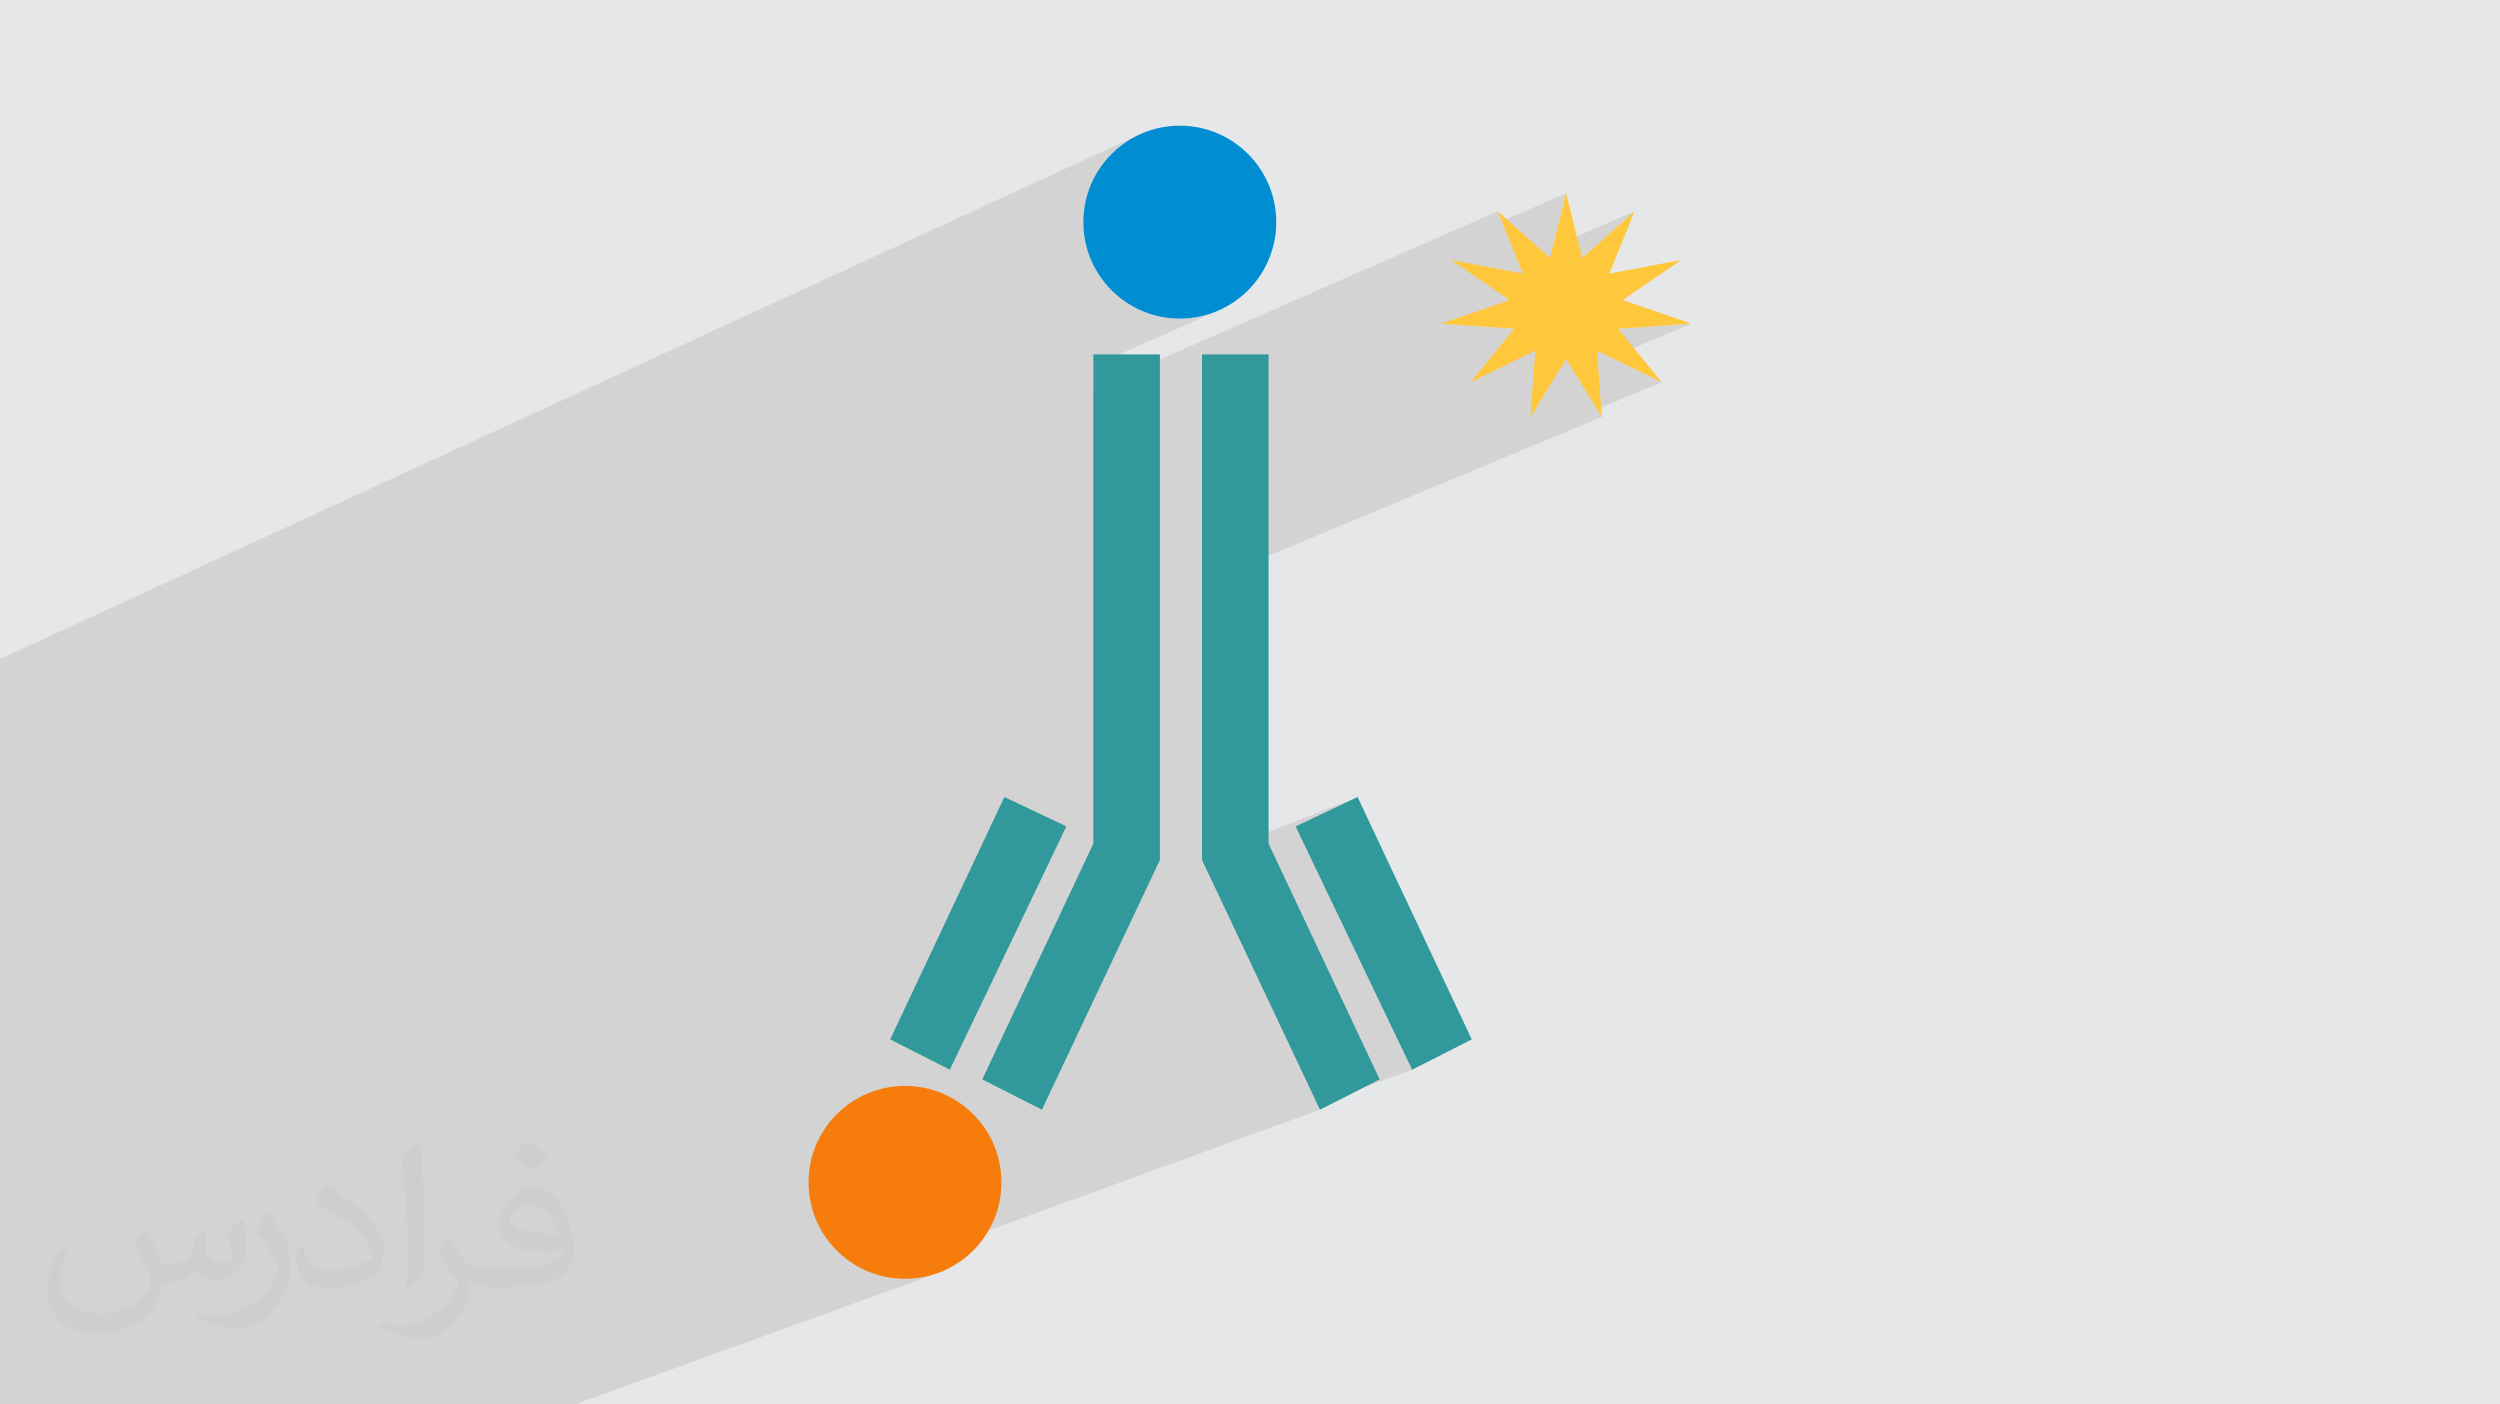
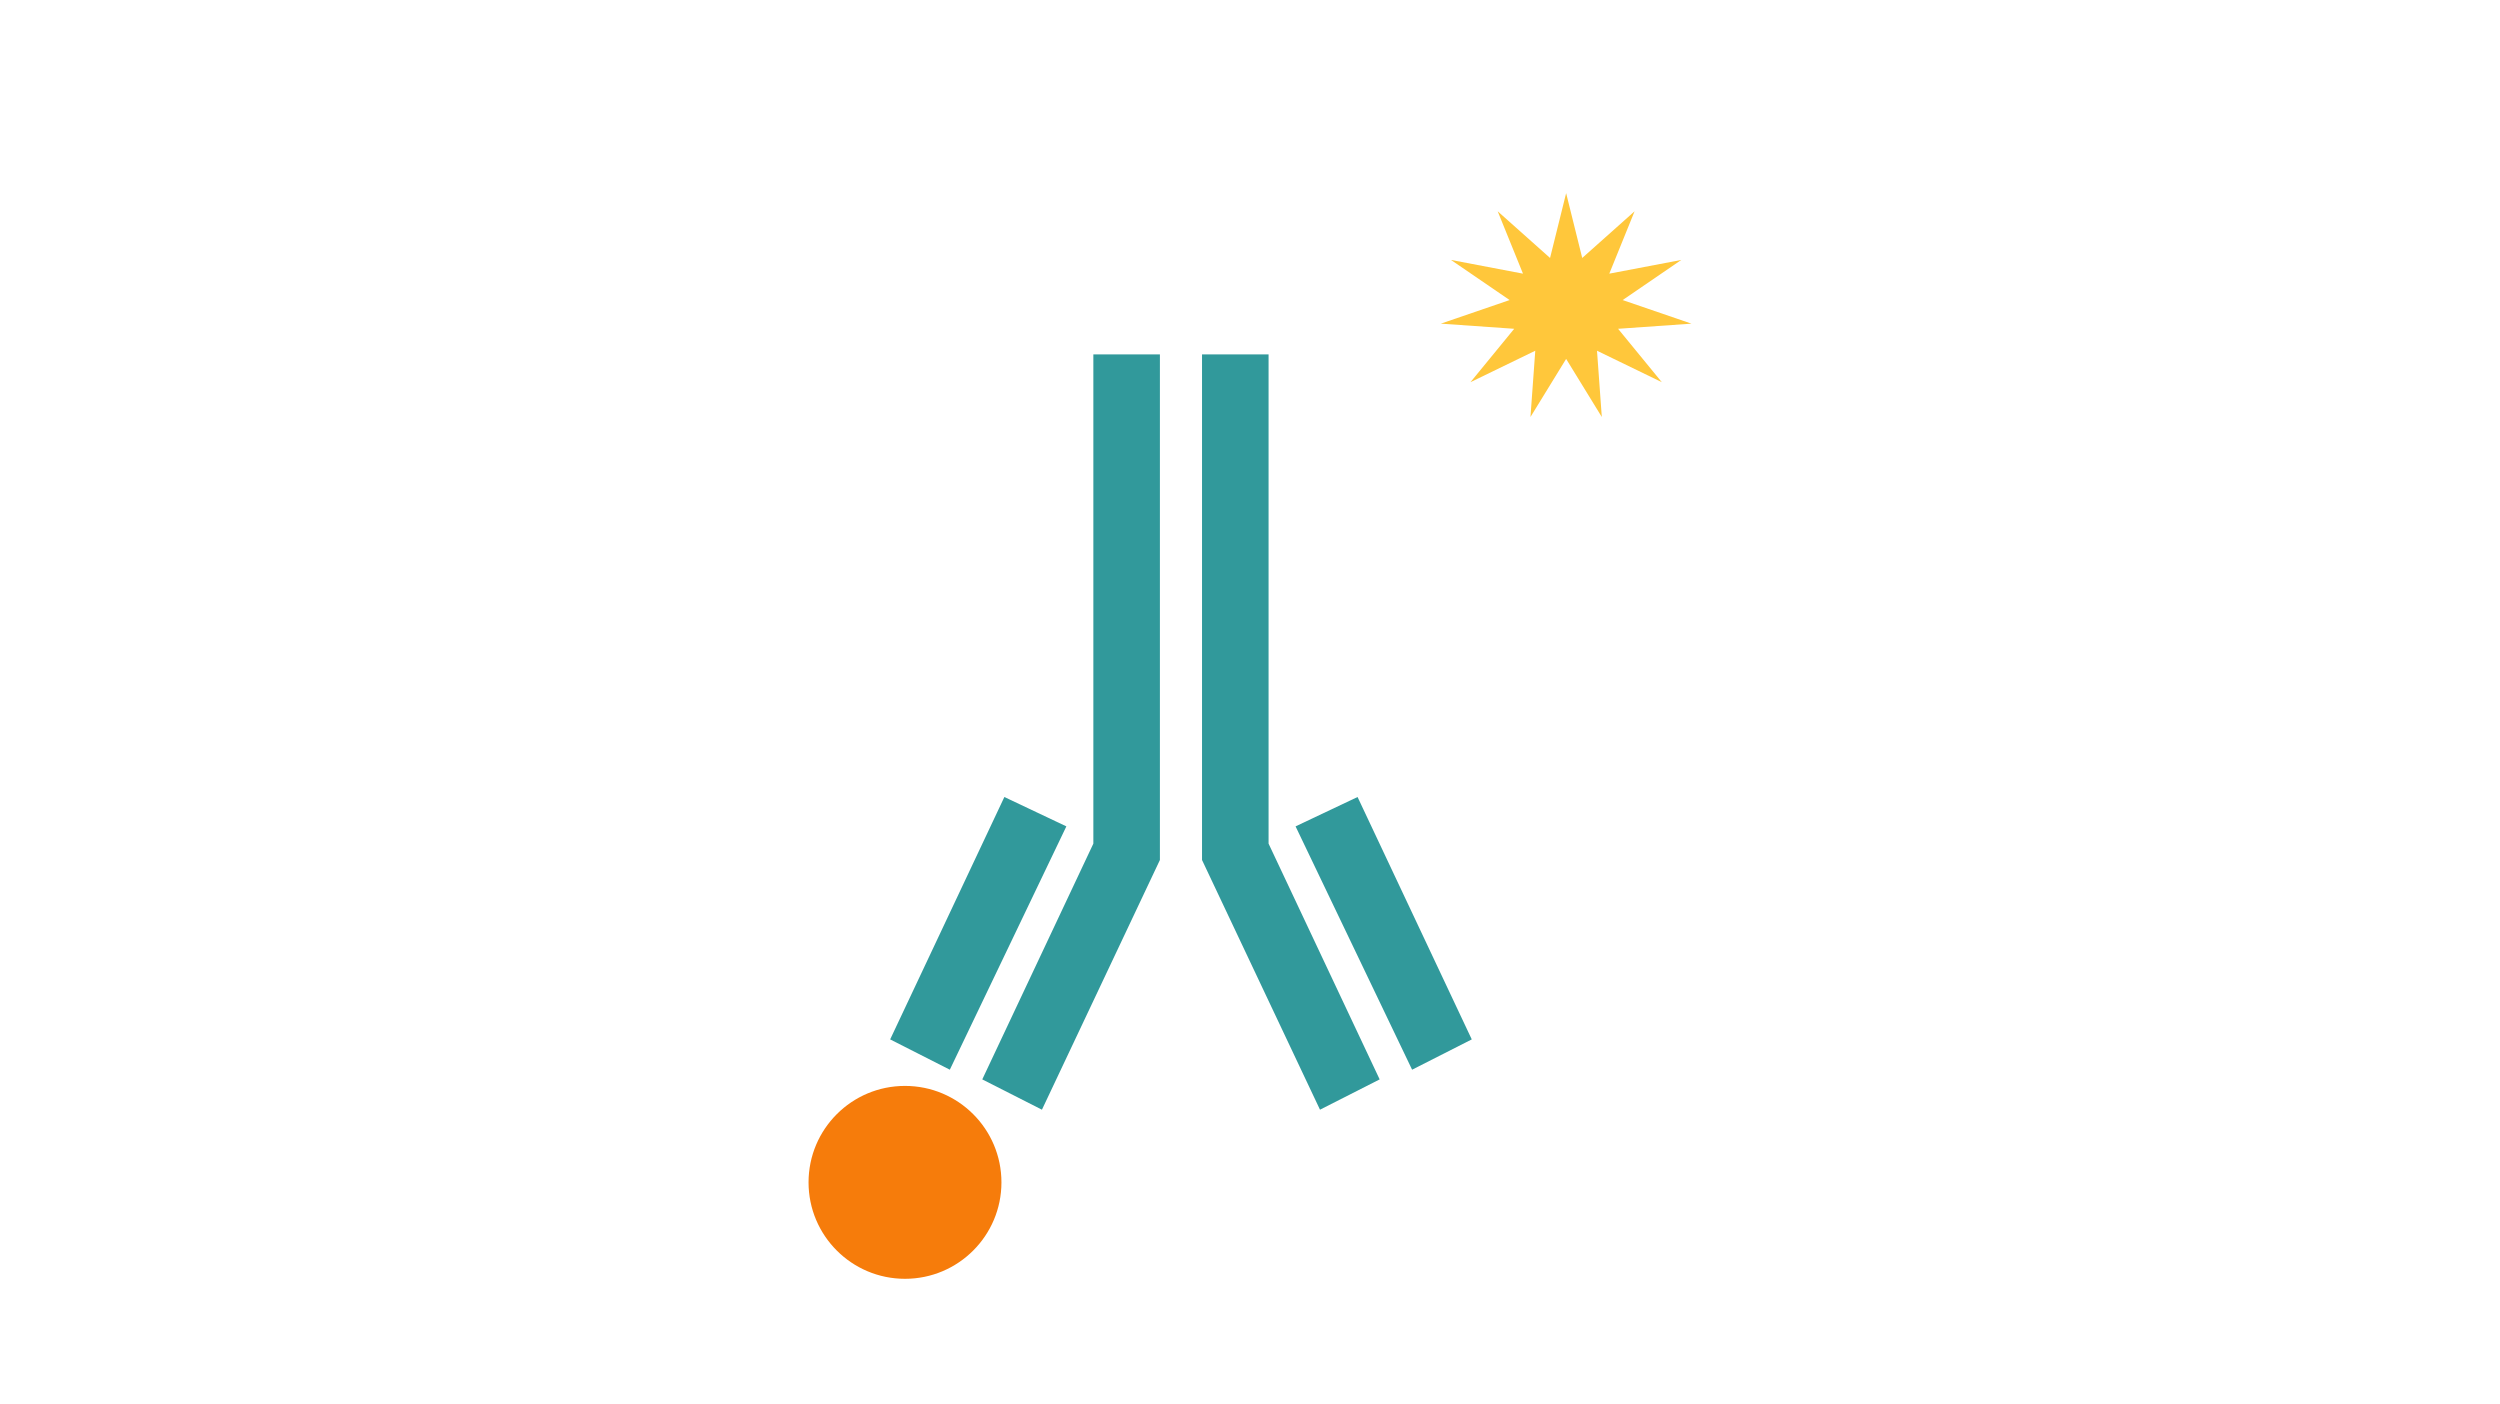
<svg xmlns="http://www.w3.org/2000/svg" xml:space="preserve" width="94.192mm" height="52.917mm" version="1.0" style="shape-rendering:geometricPrecision; text-rendering:geometricPrecision; image-rendering:optimizeQuality; fill-rule:evenodd; clip-rule:evenodd" viewBox="0 0 9404.92 5283.66">
  <defs>
    <style type="text/css">
   
    .fil3 {fill:#008DD2}
    .fil4 {fill:#31999B}
    .fil5 {fill:#F67C0B}
    .fil6 {fill:#FFC73B}
    .fil2 {fill:#373435;fill-opacity:0.031}
    .fil1 {fill:#2B2A29;fill-opacity:0.102}
    .fil0 {fill:#E6E7E8}
   
  </style>
  </defs>
  <g id="Layer_x0020_1">
-     <polygon class="fil0" points="-0,0 9404.92,0 9404.92,5283.66 -0,5283.66 " />
-     <polygon class="fil1" points="-0,3537.37 -0,3505.35 -0,3492.39 -0,3459.85 -0,3358.68 -0,3311.52 -0,3305.1 -0,3266.57 -0,3188.8 -0,3150.83 -0,2479.28 4281.05,508.63 4265.41,516.65 4250.22,525.38 4235.49,534.82 4221.27,544.94 4207.56,555.71 4194.4,567.11 4181.79,579.12 4169.78,591.72 4158.37,604.89 4147.6,618.59 4137.49,632.82 4128.05,647.54 4119.31,662.74 4111.3,678.38 4104.04,694.46 4097.54,710.93 4091.84,727.79 4086.94,745.01 4082.89,762.57 4079.7,780.43 4077.4,798.59 4075.99,817.01 4075.52,835.68 4075.99,854.36 4077.4,872.78 4079.7,890.94 4082.89,908.8 4086.94,926.36 4091.84,943.58 4097.54,960.44 4104.04,976.91 4111.3,992.99 4119.31,1008.63 4128.05,1023.83 4137.49,1038.55 4147.6,1052.78 4158.37,1066.48 4169.78,1079.65 4181.79,1092.25 4194.4,1104.26 4207.56,1115.66 4221.27,1126.43 4235.49,1136.55 4250.22,1145.99 4265.41,1154.72 4281.05,1162.74 4297.12,1170 4313.6,1176.5 4330.46,1182.2 4347.68,1187.09 4365.23,1191.15 4383.09,1194.33 4401.26,1196.64 4419.68,1198.05 4438.35,1198.52 4457.02,1198.05 4475.44,1196.64 4493.61,1194.33 4511.47,1191.15 4529.02,1187.09 4546.25,1182.2 4563.1,1176.5 4579.58,1170 4113.15,1375.61 4113.15,1462.18 5634.26,794.88 5649.59,832.65 5891.76,726.67 5841.75,928.14 6149.26,794.88 5952.28,970.44 5642.78,1103.92 5679.16,1128.81 5465.59,1220.71 5696.39,1236.89 5550.45,1415.06 5775.64,1319.4 5771.94,1370.41 6087.13,1236.89 6363.2,1217.54 6060.63,1345.01 6251.71,1437.79 6008,1539.48 6025.95,1568.71 4521.98,2194.96 4521.98,3227.2 5107.11,2998.31 4873.89,3108.79 5312.29,4024.17 4956.06,4154.07 4965.77,4174.63 3279.36,4788.62 3279.8,4788.8 3296.66,4794.5 3313.88,4799.39 3331.44,4803.45 3349.3,4806.63 3367.46,4808.94 3385.88,4810.35 3404.56,4810.82 3423.23,4810.35 3441.65,4808.94 3459.81,4806.63 3477.68,4803.45 3495.23,4799.39 3512.45,4794.5 3529.31,4788.8 2161.52,5283.66 1919.65,5283.66 1858.44,5283.66 950.63,5283.66 463.69,5283.66 263.35,5283.66 193.92,5283.66 -0,5283.66 -0,5201.28 -0,5013.09 -0,5003.27 -0,4996.11 -0,4804.34 -0,4525.22 -0,4077.93 -0,4046.42 -0,3981.43 -0,3898.55 -0,3857.49 -0,3841.74 -0,3815.47 -0,3785.67 -0,3772.81 -0,3672.35 -0,3572.48 -0,3552.77 " />
-     <path class="fil2" d="M548.54 4627.69c17.95,27.21 29.6,53.36 40.96,82.43 8.45,16.91 12.93,48.09 52.57,48.09 11.61,0 28.28,-3.42 43.06,-11.61 16.63,-8.73 29.32,-21.94 35.94,-42l15.85 -53.36 38.57 -19.02 2.64 2.64c-5.27,20.09 -6.59,39.36 -6.59,54.43 0,44.63 38.57,61.56 69.22,61.56 17.95,0 34.09,-8.73 34.09,-25.11 0,-21.13 -8.98,-57.06 -20.62,-89.29 17.95,-17.95 35.94,-35.94 56.53,-50.47l3.17 1.6c8.98,38.04 14,75.56 14,100.66 0,24.57 -10.83,51.79 -19.81,69.49 -18.49,34.87 -51.25,62.62 -90.87,62.62 -30.1,0 -63.65,-15.07 -86.66,-43.06l-1.32 0c-21.66,26.96 -55.22,51.25 -108.86,51.25l-16.63 0c-2.64,35.41 -10.29,60.49 -21.94,82.95 -31.95,62.34 -126.81,106.47 -216.1,106.47 -124.17,0 -186.51,-71.59 -186.51,-166.96 0,-58.91 19.27,-113.6 48.88,-152.42l24.29 10.04c-18.49,35.41 -30.91,68.68 -30.91,101.45 0,89.29 72.66,131.83 156.4,131.83 77.68,0 173.83,-49.41 191.28,-106.72 -6.59,-62.62 -30.1,-91.93 -66.04,-148.99 10.83,-19.02 24.83,-38.04 42.28,-58.38l3.17 0 0 0 0 0 -0.02 -0.09zm1432.13 -336.04c26.15,16.39 51.79,35.66 76.87,57.85 -14,19.81 -31.45,37.79 -53.11,53.64 -25.11,-20.34 -50.19,-37.79 -75.84,-56.27 17.42,-19.55 34.62,-38.29 52.04,-55.22l0 0 0 0 0 0 0 0 0 0 0.03 0zm13.47 244.11c-42.28,0 -76.87,27.75 -76.87,48.34 0,44.13 84.53,57.85 185.72,57.31 -12.68,-51.79 -57.06,-105.68 -108.86,-105.68l0.01 0.03zm-94.86 236.19c54.96,0 103.04,-1.6 139.74,-10.83 40.96,-10.29 75.56,-30.91 75.56,-45.17 0,-3.7 0,-8.19 -1.32,-11.89 -22.98,2.11 -49.41,2.11 -72.38,2.11 -74.49,0 -131.55,-16.91 -154.02,-58.66 -5.55,-11.61 -9.51,-24.57 -9.51,-39.36 0,-40.43 17.42,-79.79 48.09,-107 25.61,-22.45 53.89,-36.44 82.67,-36.44 52.04,0 93.51,41.75 122.57,107.54 15.85,35.94 26.68,77.4 26.68,129.72 0,34.87 -9.51,64.19 -31.17,85.85 -40.43,39.11 -114.92,53.89 -229.04,53.89l-51.79 0 0 0 -13.47 0c-28.28,0 -48.62,-5.02 -64.72,-17.42l-2.64 0c0.79,6.59 1.32,12.93 1.32,19.02 0,25.61 -8.45,58.38 -25.61,84.53 -50.72,75.3 -105.68,108.04 -153.24,108.04 -48.09,0 -107,-18.49 -160.11,-42.54l9.51 -18.49c17.17,7.13 40.96,11.89 73.7,11.89 85.85,0 198.66,-82.43 212.66,-163 -3.17,-6.59 -8.98,-15.32 -17.17,-24.57 -25.11,-29.85 -40.96,-54.68 -55.75,-80.83 12.68,-25.11 24.29,-45.17 35.13,-63.4l4.49 -0.53c36.72,74.77 69.99,117.55 144.23,117.55l11.61 0 0 0 53.89 0 0 0 0 0 0 0 0 0 0 0 0.09 0.01zm-371.98 79c6.34,-34.34 6.87,-72.91 6.87,-108.86l0 -53.36c0,-99.6 -12.68,-244.36 -22.98,-338.68 17.95,-19.27 43.06,-42 62.87,-57.31l5.81 1.6c13.47,118.62 16.63,256 16.63,383.06 0,33.3 -1.32,65.79 -4.49,89.55 -1.85,30.1 -19.27,52.83 -56.53,87.7l-8.19 -3.7zm-382.8 -157.19c1.85,46.77 24.83,83.49 105.15,83.49 49.93,0 92.19,-12.93 138.96,-35.13 8.45,-3.7 12.93,-8.73 12.93,-12.93 0,-29.32 -22.45,-68.15 -60.23,-103.55 -36.72,-33.3 -85.34,-62.62 -130.76,-82.18 -15.6,-6.59 -20.62,-13.47 -20.62,-20.09 0,-13.47 17.95,-41.75 32.77,-62.09l5.02 -0.53c52.04,27.21 110.17,67.64 153.24,112.53 39.11,41.47 63.4,83.49 63.4,129.19 0,33.81 -10.29,65.51 -26.96,95.11 -57.06,28.79 -117.83,50.72 -178.06,50.72 -73.17,0 -123.1,-34.34 -123.1,-114.92 0,-8.73 0,-22.19 3.17,-39.64l25.11 0 0 0 0 0 0 0 0 0 0 0 -0.02 0zm-132.37 -132.9l45.45 73.45c16.63,27.21 32.23,56.81 32.23,103.55l0 59.7c0,48.34 -30.91,100.13 -80.83,151.38 -39.11,34.62 -73.7,49.41 -105.68,49.41 -47.55,0 -101.98,-14.79 -164.85,-41.75l7.13 -18.49c19.81,5.27 42.79,9.77 71.06,9.77 90.36,-0.53 182.8,-66.57 225.08,-147.15 5.02,-9.26 6.87,-17.95 6.87,-24.04 0,-9.26 -5.02,-19.55 -8.98,-28.79 -22.98,-43.31 -48.62,-82.95 -76.87,-119.68 14.79,-23.25 29.6,-45.7 45.7,-67.9l3.7 0.53 0 0 0 0 0 0 0 0 0 0 -0.02 0.01z" />
-     <circle class="fil3" cx="4438.36" cy="835.68" r="362.83" />
    <g id="_2431173927232">
      <polygon class="fil4" points="4521.98,1333.34 4772.33,1333.34 4772.33,3173.69 5190.23,4060.64 4965.77,4174.63 4521.98,3235.25 " />
      <polygon class="fil4" points="4873.89,3108.79 5107.11,2998.31 5536.74,3910.18 5312.29,4024.17 " />
    </g>
    <circle class="fil5" cx="3404.56" cy="4447.99" r="362.83" />
    <polygon class="fil6" points="5891.76,726.67 5952.28,970.44 6149.26,794.88 6054.09,1029.48 6324.99,977.87 6104.36,1128.81 6363.2,1217.54 6087.13,1236.89 6251.71,1437.79 6007.88,1319.4 6025.95,1568.71 5891.76,1350.18 5757.58,1568.71 5775.64,1319.4 5531.83,1437.79 5696.39,1236.89 5420.33,1217.54 5679.16,1128.81 5458.54,977.87 5729.44,1029.48 5634.26,794.88 5831.25,970.44 " />
    <g id="_2431173930208">
      <polygon class="fil4" points="4363.51,1333.34 4113.15,1333.34 4113.15,3173.69 3695.27,4060.64 3919.73,4174.63 4363.51,3235.25 " />
      <polygon class="fil4" points="4011.61,3108.79 3778.39,2998.31 3348.76,3910.18 3573.21,4024.17 " />
    </g>
  </g>
</svg>